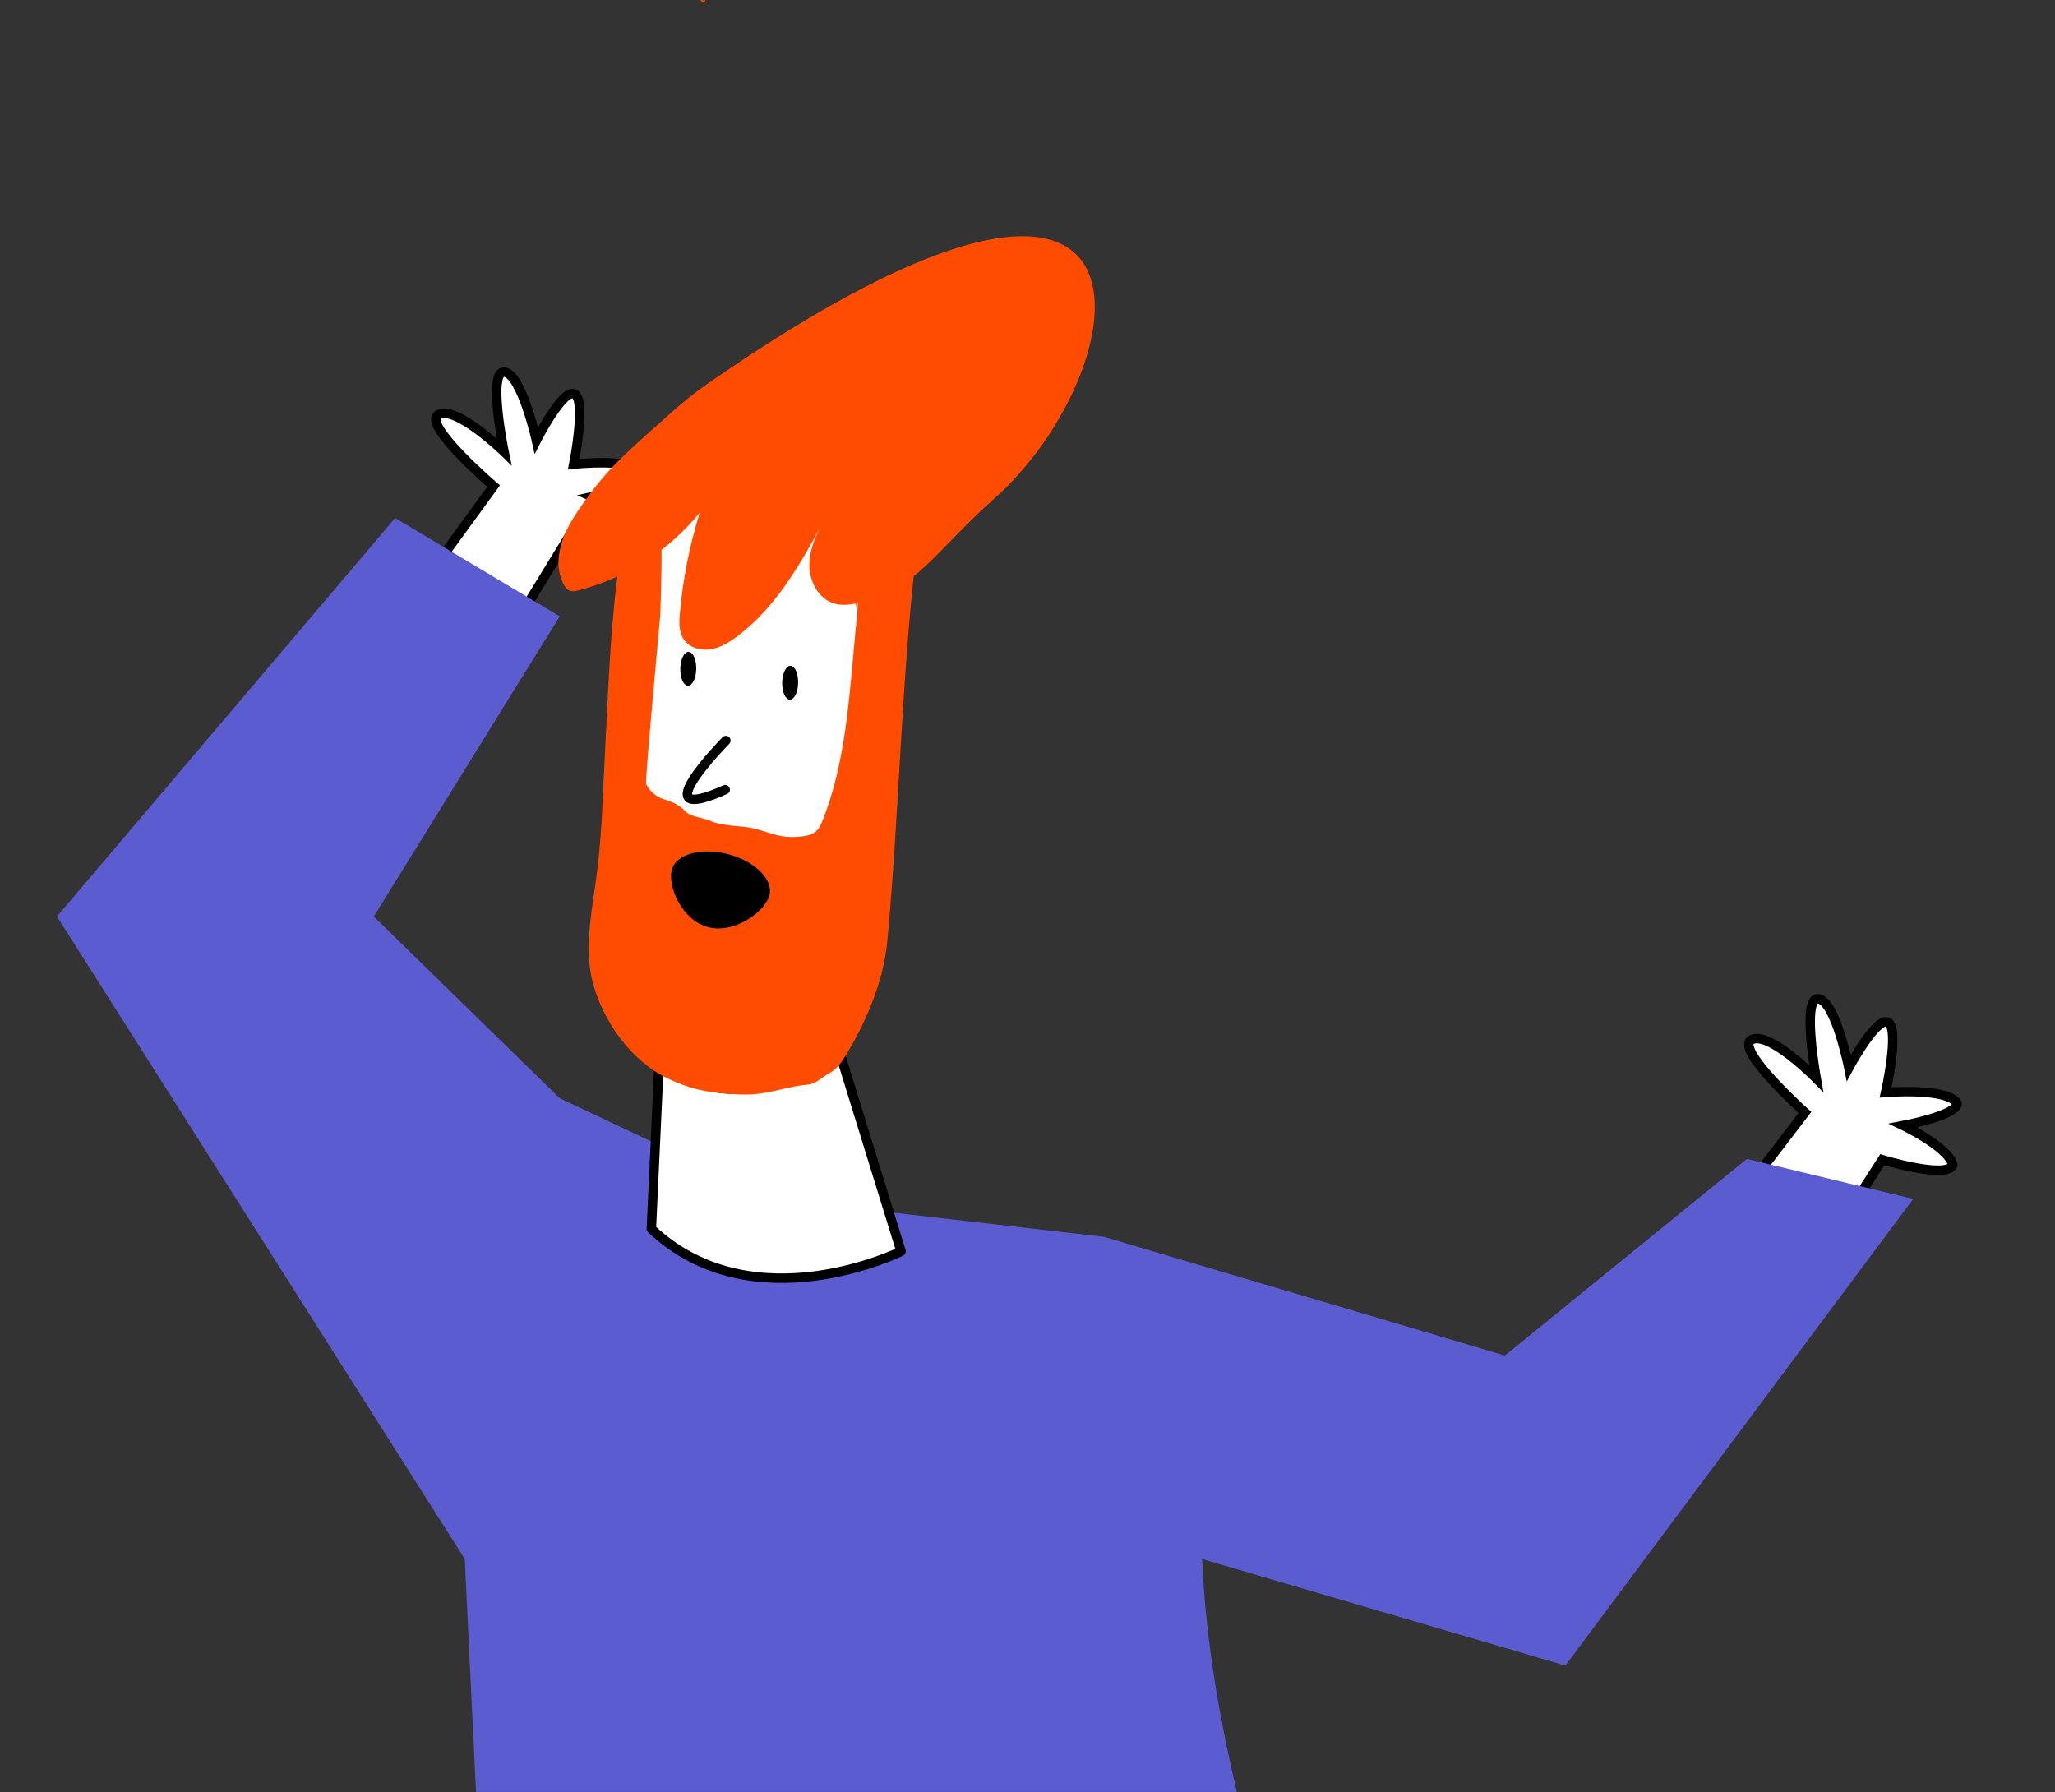
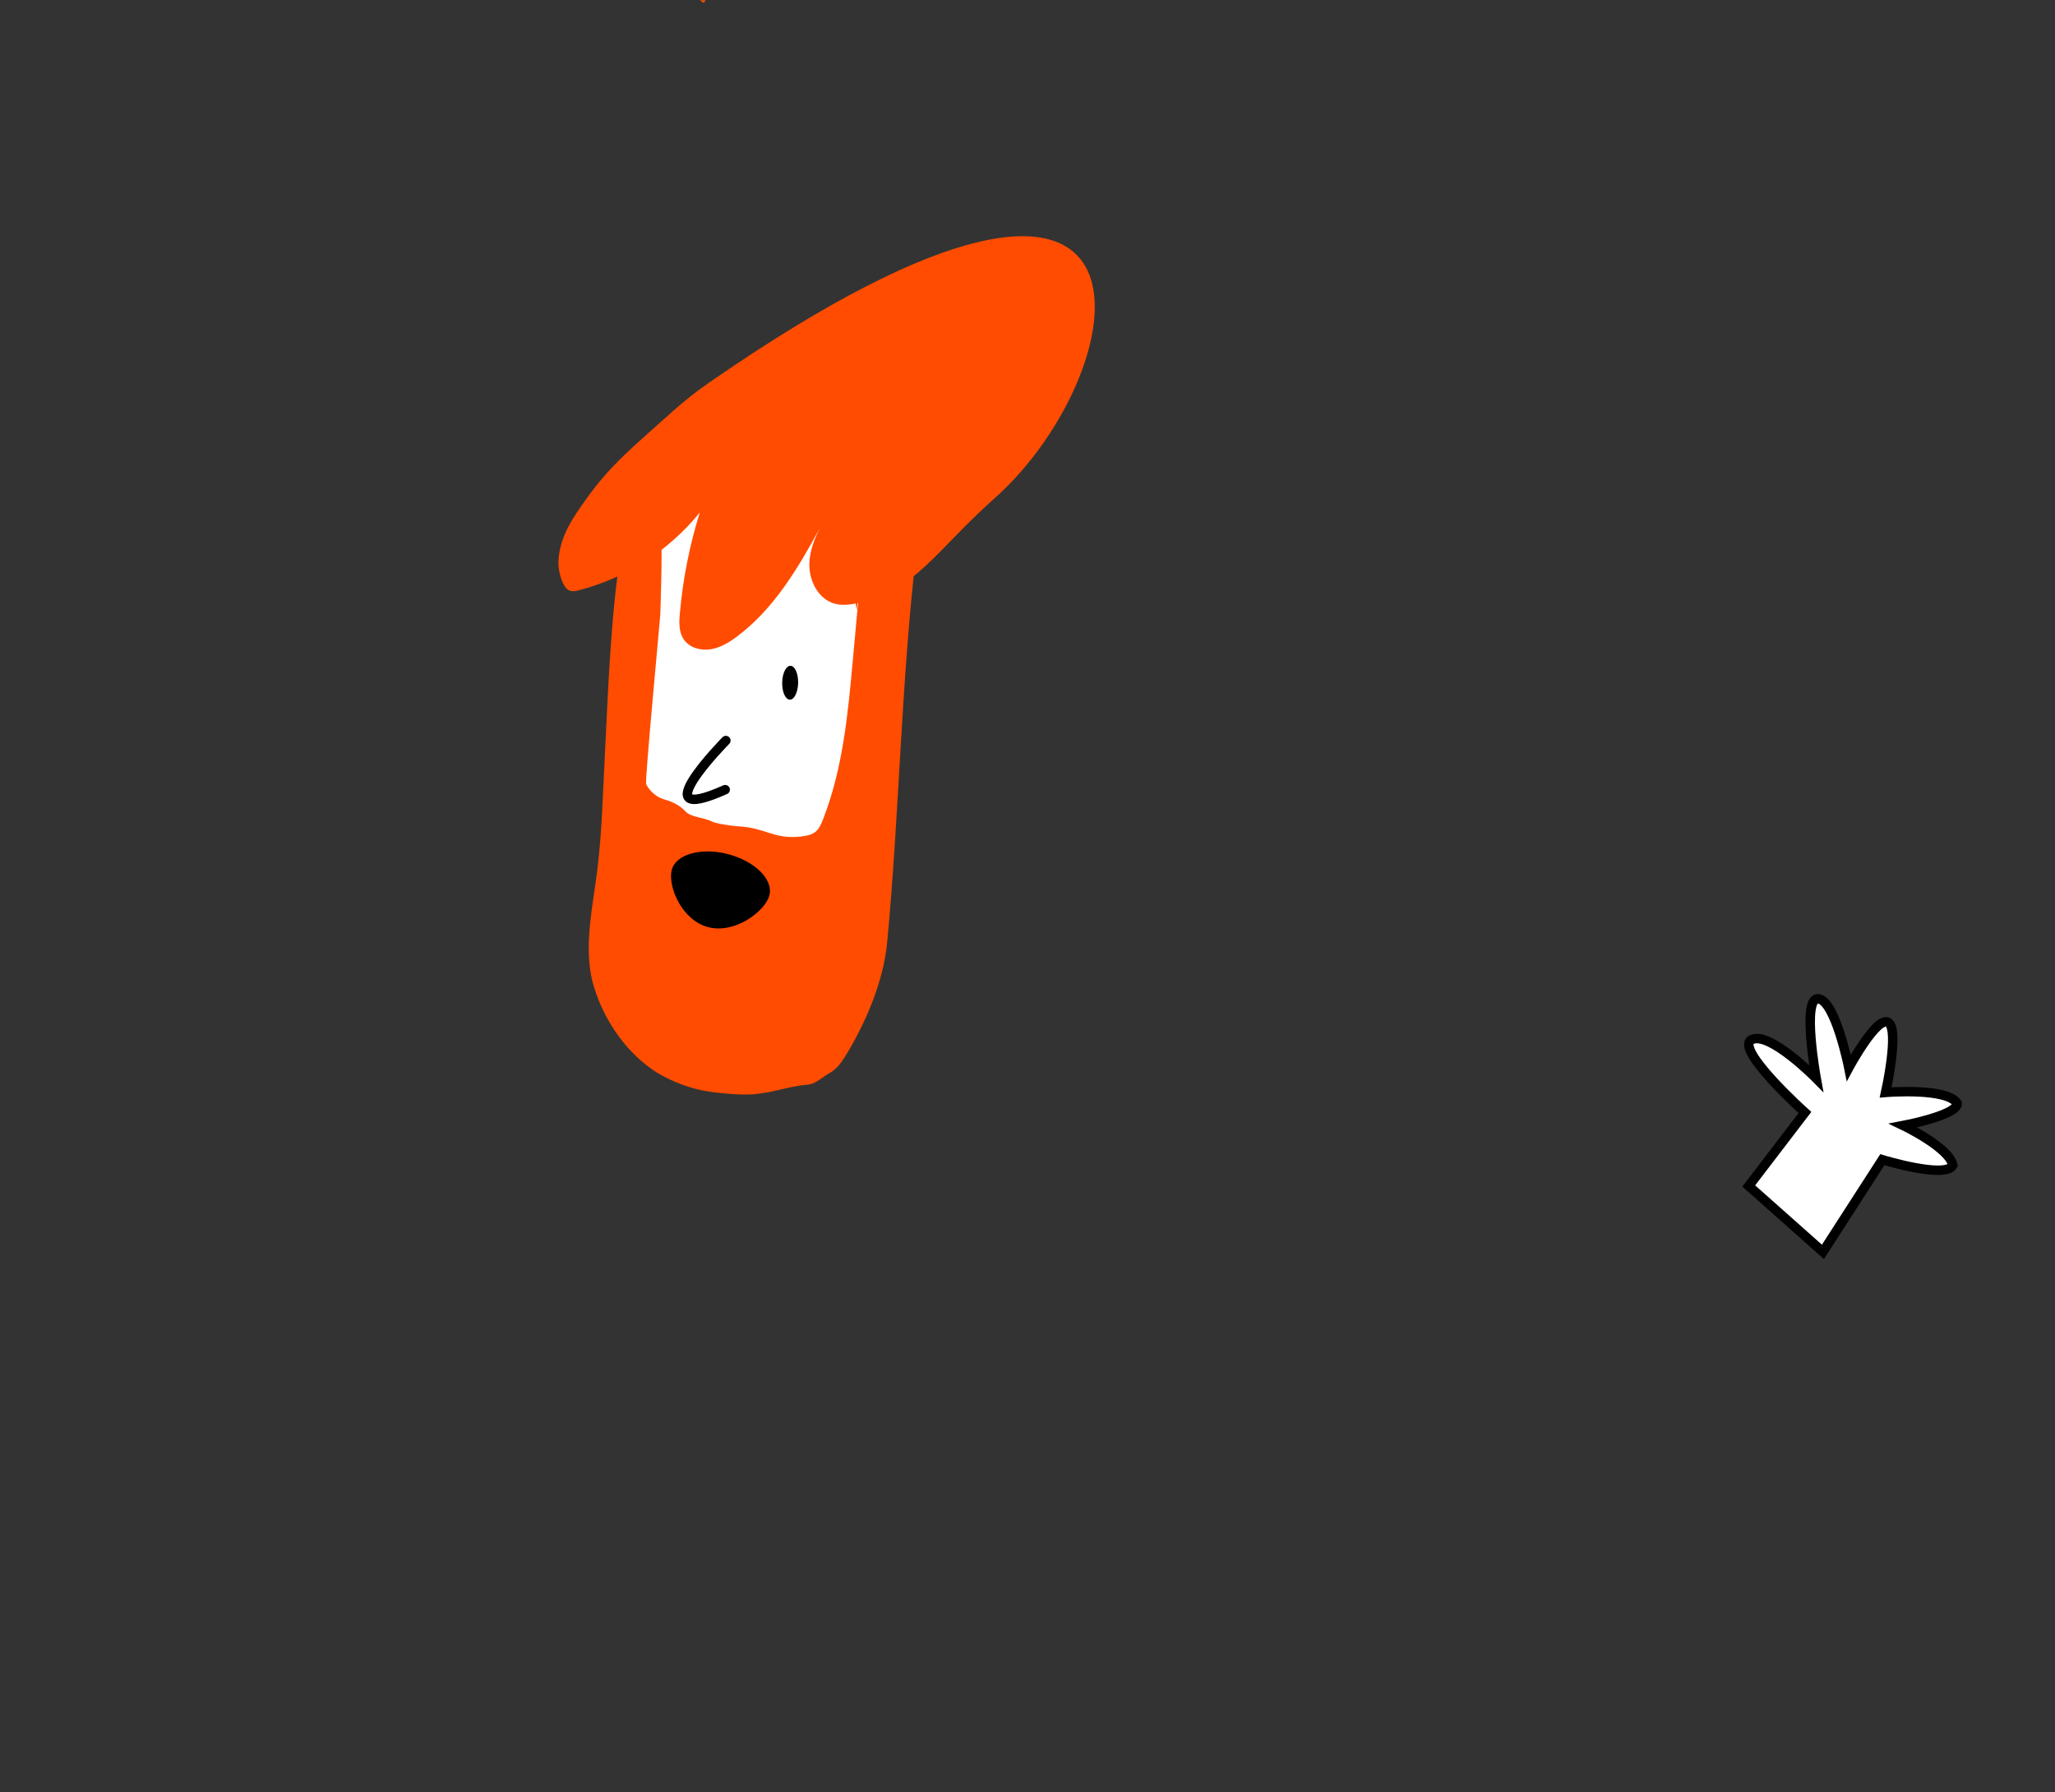
<svg xmlns="http://www.w3.org/2000/svg" width="1087" height="948" viewBox="0 0 1087 948" fill="none">
  <rect x="0" y="0" width="1087" height="948" fill="#333333" stroke="none" />
  <g clip-path="url(#clip0_44_1117)">
    <mask id="mask0_44_1117" style="mask-type:luminance" maskUnits="userSpaceOnUse" x="-257" y="0" width="1417" height="948">
      <path d="M1160 0H-257V948H1160V0Z" fill="white" />
    </mask>
    <g mask="url(#mask0_44_1117)">
      <path d="M964.24 662.173L925 627.318L954.73 588.438C954.73 588.438 917.18 554.708 926.52 549.936C935.85 545.165 960.68 570.378 960.68 570.378C960.68 570.378 952.83 527.145 961.87 528.302C970.9 529.459 977.93 564.777 977.93 564.777C977.93 564.777 992.94 536.869 998.87 540.84C1004.8 544.811 997.41 577.827 997.41 577.827C997.41 577.827 1029.92 575.105 1035.28 583.593C1035.57 589.88 1006.74 595.344 1006.74 595.344C1006.74 595.344 1031.14 606.994 1032.97 616.346C1029.32 623.69 995.67 613.41 995.67 613.41L964.24 662.173Z" fill="white" stroke="black" stroke-width="5" stroke-miterlimit="10" />
-       <path d="M272.344 330.602L232.29 296.684L261.086 257.112C261.086 257.112 222.753 224.28 231.973 219.289C241.194 214.298 266.614 238.916 266.614 238.916C266.614 238.916 257.739 195.882 266.802 196.824C275.864 197.767 283.723 232.909 283.723 232.909C283.723 232.909 298.069 204.654 304.09 208.483C310.111 212.313 303.509 245.494 303.509 245.494C303.509 245.494 335.94 242.004 341.501 250.363C341.945 256.641 313.249 262.785 313.249 262.785C313.249 262.785 337.924 273.854 339.972 283.161C336.49 290.59 302.61 281.108 302.61 281.108L272.344 330.602Z" fill="white" stroke="black" stroke-width="5" stroke-miterlimit="10" />
-       <path d="M254.727 1008.77L245.834 824.619L30.117 484.788L209 274L296.082 326L197.709 484.788L296.082 580.919L409.026 634.166L583.905 654.204L796 717L924 613L1012 634.166L828 881L635.87 824.62C638.961 898.002 659.776 976.228 675.995 1023L254.727 1008.77Z" fill="#5C5CD1" />
-       <path d="M434.365 525.04L476.619 661.911C476.619 661.911 398.356 700.679 344.535 650.029L350.726 517.124L434.365 525.04Z" fill="white" stroke="black" stroke-width="5" stroke-linecap="round" stroke-linejoin="round" />
      <path d="M395.593 214.685L427.264 217.057C442.533 218.201 456.723 225.36 466.713 236.959C476.703 248.559 481.675 263.649 480.534 278.909L463.401 508.17C461.939 527.625 452.805 545.701 438.007 558.422C423.21 571.143 403.962 577.467 384.496 576.002C365.028 574.544 346.936 565.416 334.199 550.627C321.461 535.837 315.122 516.598 316.576 497.141L333.709 267.88C334.85 252.619 342.009 238.438 353.612 228.456C365.215 218.474 380.311 213.509 395.579 214.652L395.593 214.685Z" fill="white" stroke="#222221" stroke-width="5" stroke-miterlimit="10" />
      <path d="M375.038 202.405C368.208 207.143 361.683 212.306 355.502 217.862C334.897 236.353 323.349 245.506 310.427 263.486C303.51 273.139 296.471 283.003 295.472 295.562C295.123 300.035 295.95 304.521 297.871 308.577C298.636 310.191 299.723 311.793 301.391 312.419C302.929 312.991 304.649 312.626 306.222 312.211C331.381 305.69 353.783 291.292 370.145 271.124C364.771 288.355 361.251 306.11 359.644 324.088C359.19 328.867 358.939 334.059 361.589 338.077C364.519 342.528 370.484 344.259 375.783 343.454C381.082 342.648 385.779 339.742 390.047 336.527C409.443 321.928 422.147 300.563 433.771 279.116C430.771 285.051 428.377 291.256 428.116 297.839C427.758 306.985 432.786 317.01 441.644 319.347C445.94 320.484 450.487 319.723 454.829 318.786C484.03 312.486 495.22 291.017 525.991 263.658C602.672 195.497 628.906 26.645 375.038 202.405Z" fill="#FF4C00" />
      <path d="M455.654 299.287L451.159 348.627C448.551 377.417 445.842 406.664 435.284 433.547C434.321 435.995 433.216 438.53 431.133 440.137C429.049 441.745 426.067 442.213 423.329 442.499C409.209 443.995 404.849 437.801 390.667 437.093C387.743 436.952 378.781 435.739 376.185 434.381C372.632 432.509 365.439 432.266 362.698 429.292C359.465 425.794 355.526 423.998 350.948 422.705C347.203 421.642 343.377 418.18 341.753 414.679C341.062 413.173 349.245 326.375 349.292 324.724C350.454 284.558 352.588 233.288 330.081 282.97C323.182 316.88 321.579 367.868 319.795 402.422C318.617 425.312 318.239 445.435 314.88 468.112C312.311 485.503 308.98 505.062 314.133 521.878C319.455 539.23 330.252 555.37 345.123 565.788C352.158 570.714 362.822 575.006 371.235 576.712C378.434 578.178 391.501 579.404 398.819 578.781C409.097 577.917 417.49 574.48 427.758 573.654C431.413 573.345 435.469 569.353 438.714 567.637C442.29 565.735 444.822 562.365 446.957 558.924C457.865 541.327 467.332 519.083 469.272 498.475C475.681 430.934 476.714 359.867 484.667 292.492C485.185 288.077 475.184 286.666 471.711 283.878C468.826 281.548 464.361 282.136 461.404 284.392C458.447 286.647 456.735 290.132 455.479 293.614C452.134 302.938 451.336 312.987 453.17 322.723" fill="#FF4C00" />
      <path d="M383.941 391.707C383.941 391.707 338.413 437.908 383.59 417.685" stroke="black" stroke-width="5" stroke-linecap="round" stroke-linejoin="round" />
      <path d="M365.383 -44.647C365.877 -45.325 366.935 -45.13 367.156 -44.321L370.997 -30.217C371.085 -29.892 371.331 -29.634 371.651 -29.529L385.547 -24.992C386.344 -24.731 386.486 -23.664 385.784 -23.205L373.558 -15.193C373.276 -15.009 373.107 -14.695 373.106 -14.358L373.084 0.259C373.083 1.098 372.112 1.563 371.458 1.038L360.061 -8.115C359.798 -8.325 359.447 -8.39 359.127 -8.287L345.218 -3.79C344.42 -3.532 343.678 -4.312 343.976 -5.096L349.158 -18.764C349.277 -19.079 349.23 -19.433 349.033 -19.705L340.458 -31.544C339.966 -32.223 340.479 -33.17 341.316 -33.129L355.917 -32.424C356.253 -32.408 356.575 -32.562 356.773 -32.834L365.383 -44.647Z" fill="#FF5500" />
    </g>
    <path d="M355.325 460.15C353.16 468.474 360.353 486.704 374.616 490.412C388.879 494.12 404.813 481.899 406.978 473.576C409.143 465.253 399.336 455.499 385.072 451.792C370.809 448.084 357.49 451.826 355.325 460.15Z" fill="black" />
    <path d="M417.785 370.088C420.115 370.133 422.082 366.16 422.178 361.213C422.274 356.266 420.463 352.218 418.133 352.173C415.803 352.127 413.836 356.099 413.74 361.046C413.644 365.994 415.455 370.042 417.785 370.088Z" fill="black" />
-     <path d="M363.892 362.709C366.222 362.754 368.189 358.781 368.285 353.834C368.381 348.887 366.57 344.839 364.24 344.794C361.91 344.748 359.943 348.721 359.847 353.668C359.751 358.616 361.562 362.663 363.892 362.709Z" fill="black" />
  </g>
  <defs>
    <clipPath id="clip0_44_1117">
      <rect width="1087" height="948" fill="white" />
    </clipPath>
  </defs>
</svg>